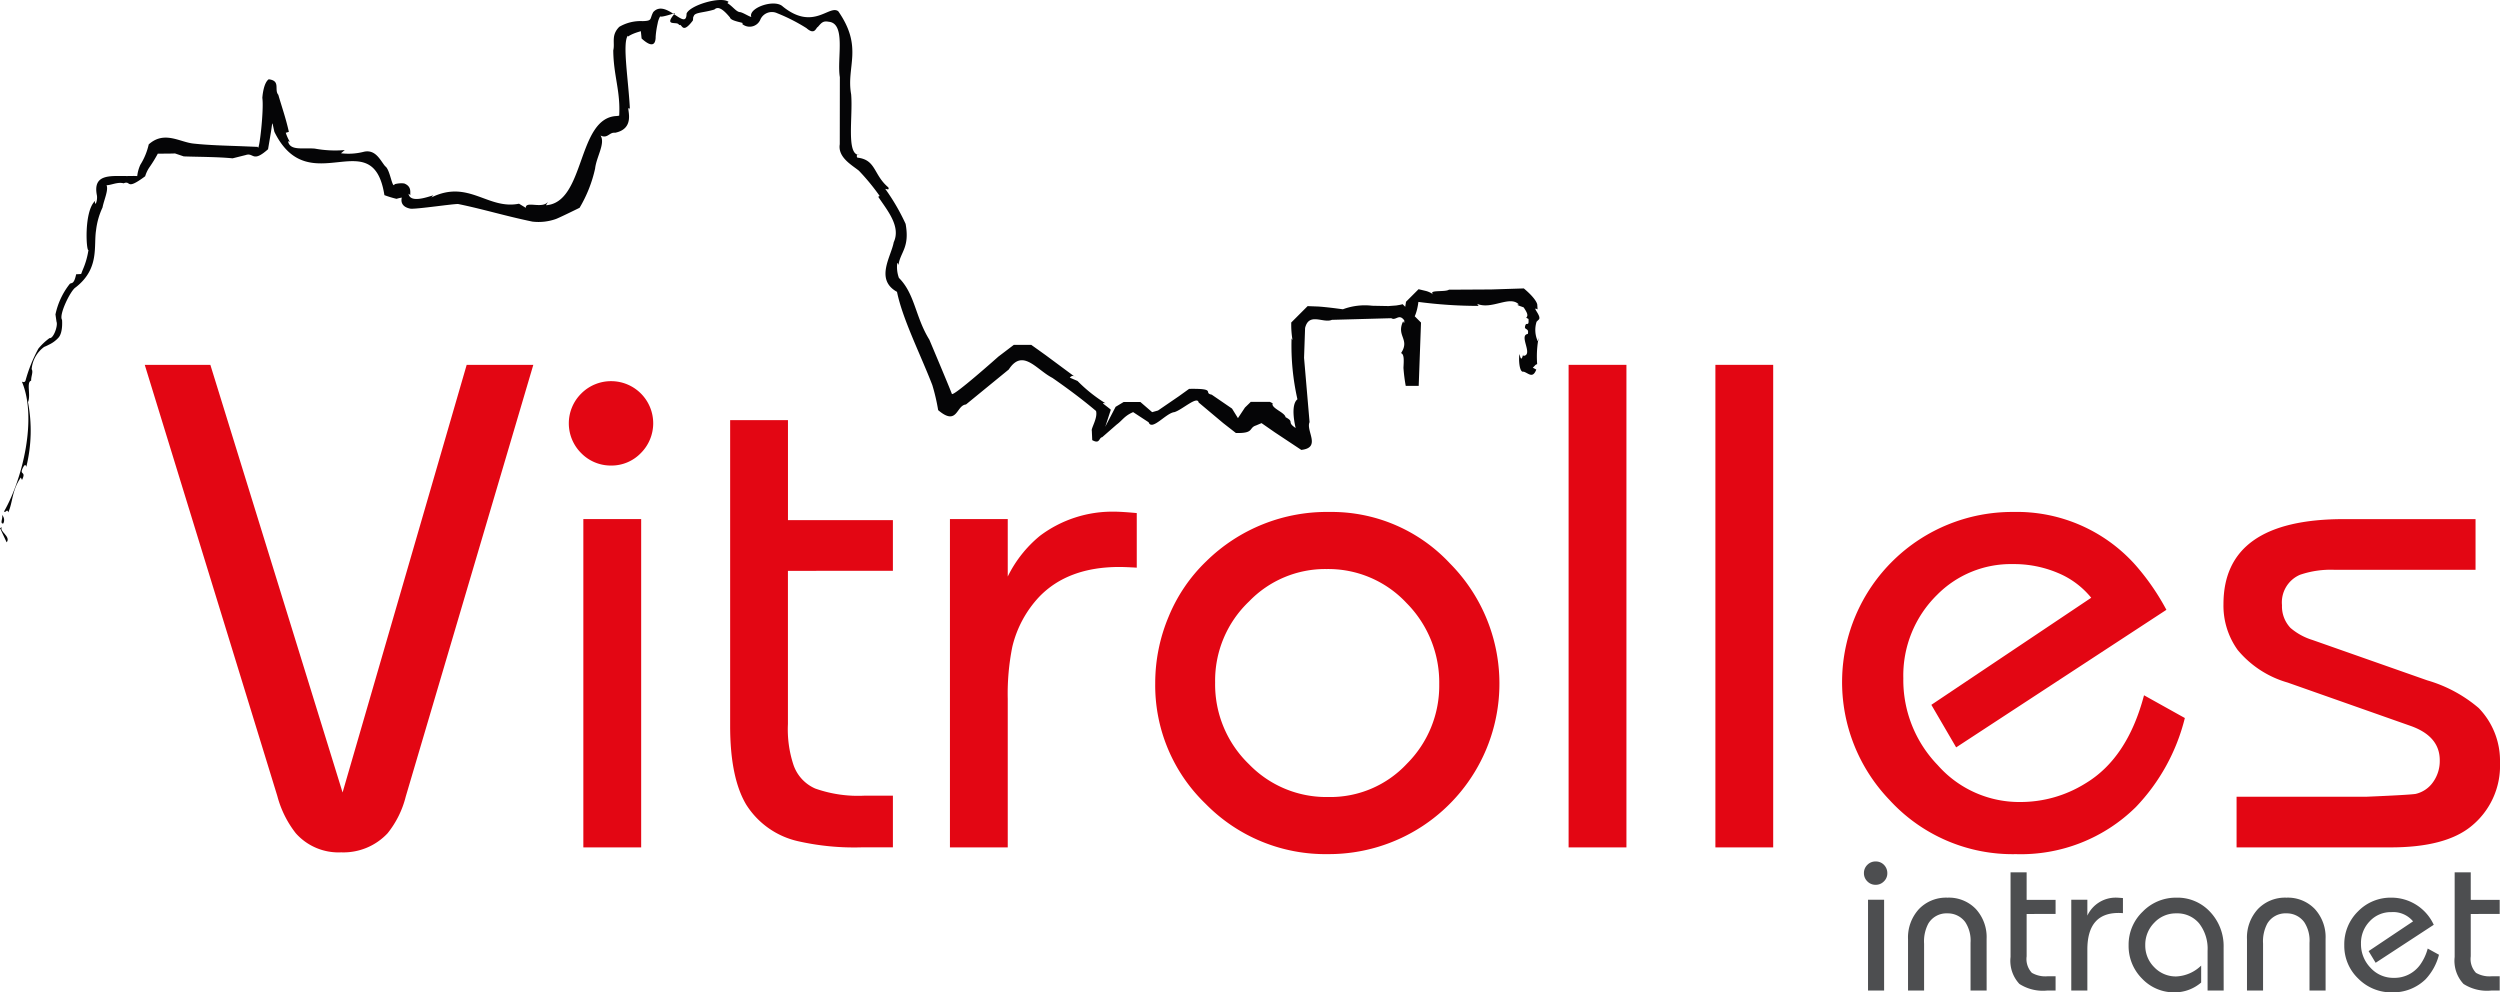
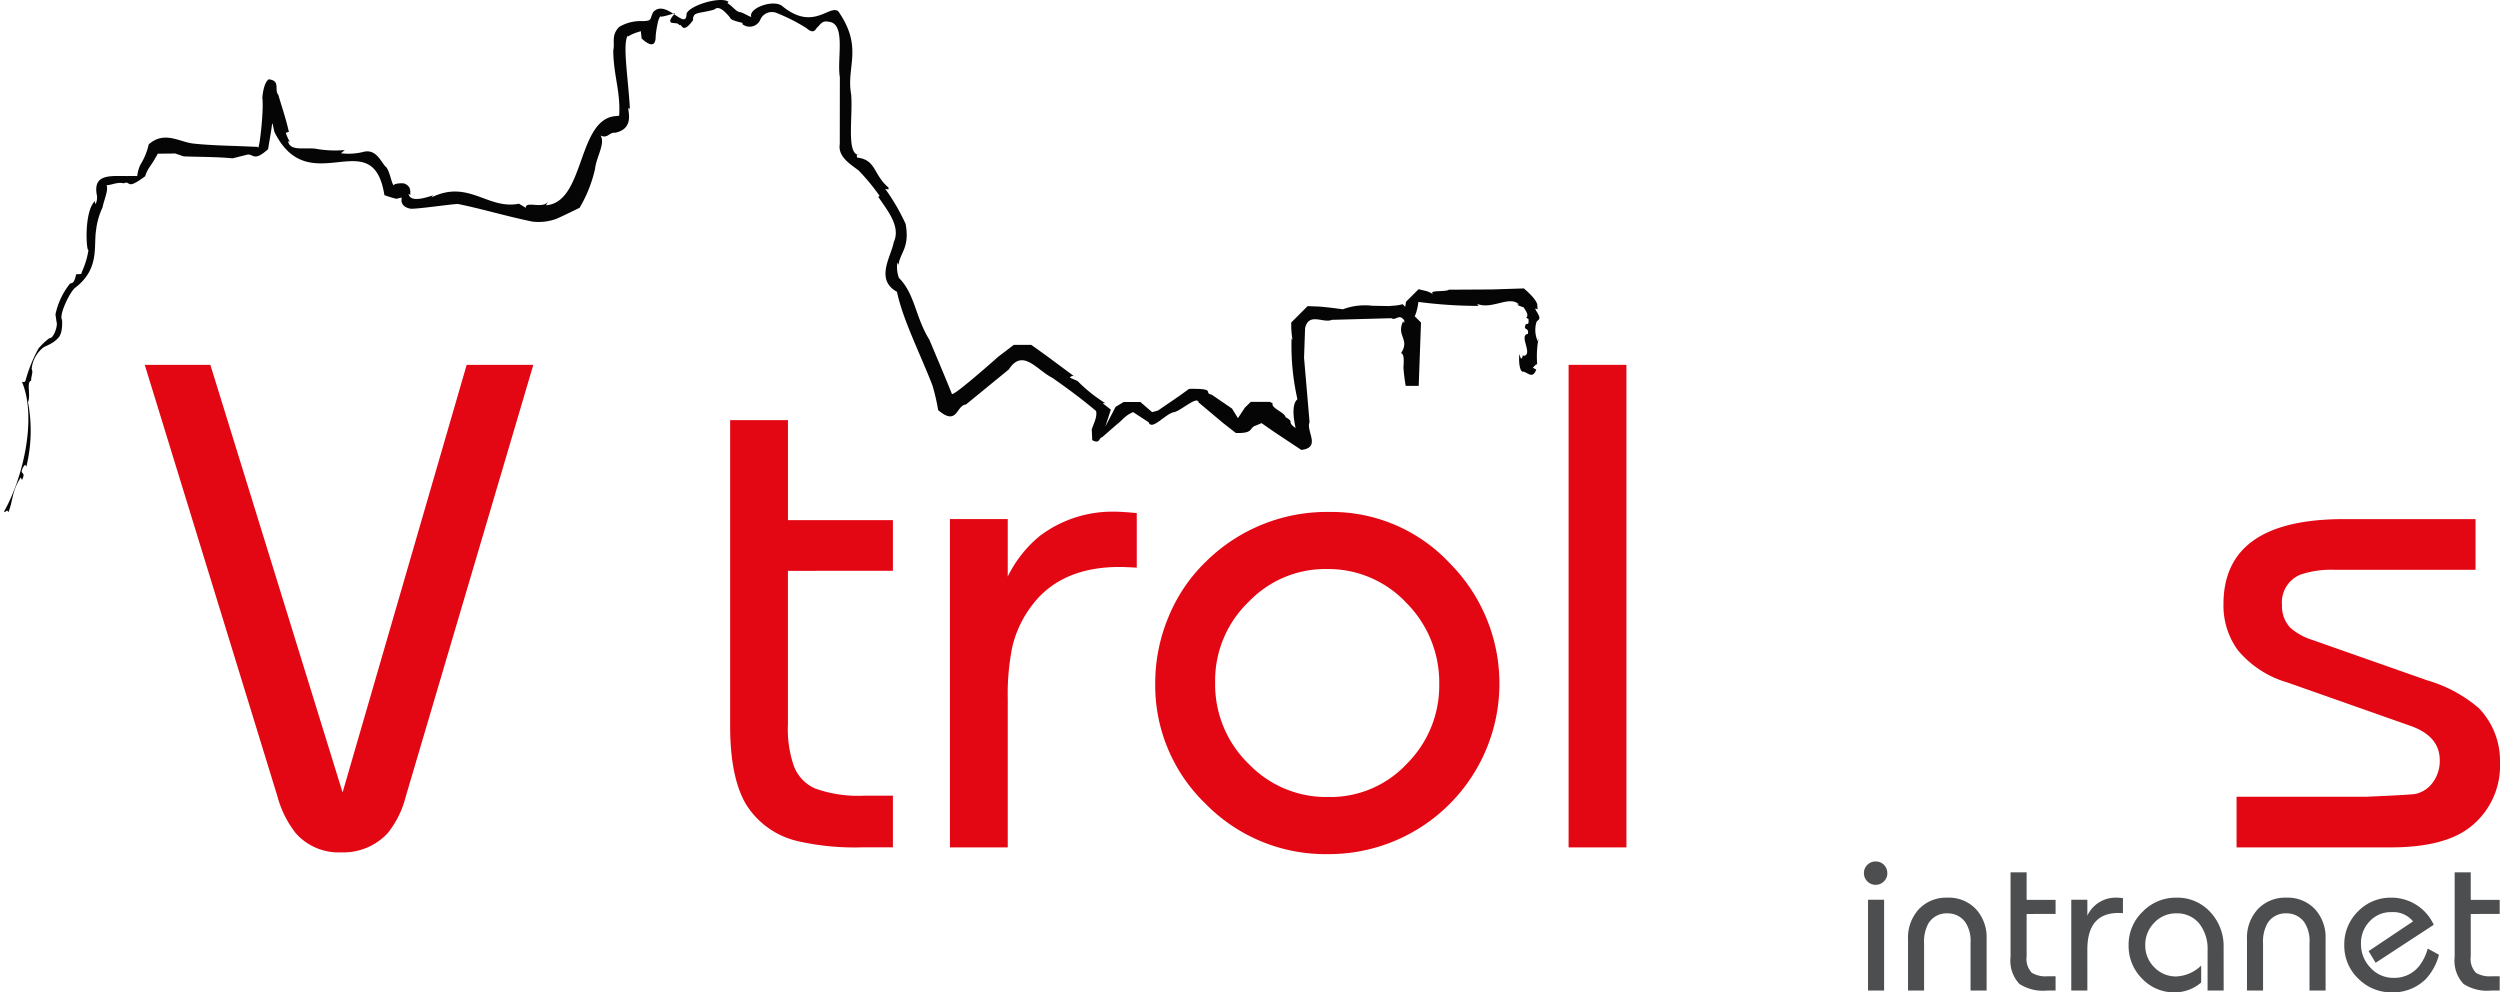
<svg xmlns="http://www.w3.org/2000/svg" width="241.844" height="96" viewBox="0 0 241.844 96">
  <g transform="translate(0 0)">
-     <path d="M2.757,79.9l-.188.08.643,1.379c.453-.552-.775-1.088-.455-1.458" transform="translate(-2.569 -28.895)" fill="#050506" />
-     <path d="M2.968,78.854a.7.7,0,0,0-.158-.86c.22.21-.234.917.158.86" transform="translate(-2.652 -28.214)" fill="#050506" />
    <line x1="0.21" y1="0.032" transform="translate(17.561 15.096)" fill="#050506" />
    <path d="M28.157,10.057c.182,1.112-.324,5.486-.44,4.76l-1.682-.068c-1.534-.055-3.045-.093-4.5-.248-1.354-.125-2.848-1.284-4.364.076a6.332,6.332,0,0,1-.813,1.976,3.566,3.566,0,0,0-.3,1.09c-.277-.025-.717,0-1.068-.005-1.578,0-3.254-.2-2.83,1.884a1.509,1.509,0,0,1-.106.778c-.092.062-.091-.143-.079-.255-1.1,1.06-.836,4.97-.635,4.742a7.421,7.421,0,0,1-.549,1.915c-.054.135-.123.32-.131.348-.216.03.425.06-.509.089-.243,1.148-.5.722-.66.987a7.1,7.1,0,0,0-1.343,2.9l.1.7c.167.393-.311,1.675-.67,1.587A5.877,5.877,0,0,0,6.5,34.329a14.177,14.177,0,0,0-1.25,3.107c-.062.15-.193.165-.351.089,1.494,3.526.089,9.387-1.725,12.561.165.188.286-.328.412.086.456-1.041.331-2.078,1.209-3.372l.117.239c.472-.967-.38-.351.16-1.309.244-.363.217.161.271-.025a14.648,14.648,0,0,0,.147-6.2c.3-.652-.183-1.932.308-2.073-.024-.405.225-.837.047-1.111a2.962,2.962,0,0,1,1.215-2.156,3.661,3.661,0,0,0,.428-.2,2.908,2.908,0,0,0,.942-.681c.51-.542.333-1.971.352-1.738-.325-.488.83-2.843,1.312-3.132,2.35-1.82,1.729-3.989,1.983-5.541a7.071,7.071,0,0,1,.623-2.19c.184-.973.96-2.4-.116-2.43.4.677,1.328-.14,2.159.09.756-.328.145.764,2.084-.684a3.108,3.108,0,0,1,.434-.9,12.623,12.623,0,0,0,.788-1.286s1.586,0,1.656-.023l.854.288c1.406.054,3.213.04,4.727.187l1.276-.32c.782-.261.64.787,2.152-.56l.279-1.656c.18-1.132.081-1.089.335-.025,3.357,6.834,9.513-1.049,10.642,6.123a9.911,9.911,0,0,0,1.173.357,3.465,3.465,0,0,1,.513-.12s-.3.854.826,1.07c.524.077,4.327-.5,4.64-.446,2.4.493,4.491,1.143,7.171,1.7a5.033,5.033,0,0,0,2.251-.248c.3-.1,2.307-1.09,2.307-1.09a12.82,12.82,0,0,0,1.5-3.79c.13-1.155,1.013-2.435.528-3.2.7.333.838-.343,1.408-.268,1.885-.382,1.224-2.123,1.283-2.369.081.015.127-.068.153.2-.12-2.774-.76-6.48-.208-7.218l.028.076c.634-.43,1.507-.531,1.227-.559.015.106.08.751.08.751,1.469,1.341,1.346-.124,1.362-.221a8.627,8.627,0,0,1,.188-1.221,2.077,2.077,0,0,1,.316-.812c.361-.239-1.02.574,1.377-.21-1.238,1.436.327.707.376,1.177.323-.243.251.991,1.336-.448.044-.129,0-.363.089-.411.061-.393.955-.335,2-.658.367-.355.854-.015,1.507.774.082.4,1.663.511,1.15.6a1.124,1.124,0,0,0,1.8-.43,1.219,1.219,0,0,1,1.613-.587,17.371,17.371,0,0,1,2.832,1.443c.821.722.906-.04,1.107-.116.362-.422.512-.6,1.047-.5,1.709.153.776,3.612,1.079,5.359l-.008,6.491c-.208,1.271,1.178,2.013,1.848,2.558a21.126,21.126,0,0,1,2.013,2.448l-.143.074c.873,1.312,2.215,2.871,1.5,4.4-.246,1.389-1.837,3.6.318,4.8.531,2.617,2.277,6.068,3.416,9.017a18.868,18.868,0,0,1,.565,2.425c1.877,1.593,1.733-.47,2.69-.547l4.142-3.387c1.352-2.075,2.656.009,4.219.814,1.463,1.015,2.883,2.07,4.221,3.2.187.675-.5,1.7-.407,1.909l.04.912c.757.417.616-.223.967-.287l1.4-1.222c.552-.4.733-.833,1.59-1.2l1.5.982c.307.876,1.685-.9,2.485-.98.759-.221,2.233-1.621,2.349-.937l2.382,2,1.22.952c1.8.057,1.222-.5,1.945-.724,0,0,.648-.277.544-.226l1.267.881,2.574,1.708c1.958-.219.426-1.837.8-2.687l-.533-6.223.1-2.886c.381-1.546,1.763-.424,2.593-.787l5.747-.158c.531.332.833-.805,1.553.737,0,0,.838-.4,1.068-2.313a44.892,44.892,0,0,0,5.825.385l-.14-.2c1.413.6,3.145-.845,4.026.053l-.147.042c.187.114.632.234.628.261.259.4.5.759.233.987l.227.121c.065.9-.255.107-.346.805.027.261.411.1.28.647-.921.12.594,2.058-.441,2.121,0-.495-.14.933-.356-.177-.107.316-.055,1.835.383,1.7.468.129.875.722,1.234-.2l-.339-.185c.339-.309.169-.234.424-.346a9.645,9.645,0,0,1,.086-2.23l-.035.005a2.633,2.633,0,0,1-.107-1.875l.19-.189c.395-.285-.774-1.37-.095-1l-.03-.463s-.017-.491-1.3-1.568h-.012l-3.131.1-4.1.023c-.383.259-2.093-.023-1.5.473a2.147,2.147,0,0,0-.726-.349l-.7-.167-.017,0h0c.262-.262-2.291,2.29-1.211,1.211h0v.011l-.042.257a11.138,11.138,0,0,0-.125,1.765.146.146,0,0,1-.093-.179c-.735,1.467.681,1.739-.219,3.114.32.107.268.731.232,1.425a16.021,16.021,0,0,0,.217,1.729l.008.011,1.25,0,.223-6.121c-3.544-3.544-.982-.982-1.775-1.774h0l0,0h-.005l-.011,0-.023.006-.042.012-.174.041-.359.062-.753.057-1.573-.03a6.091,6.091,0,0,0-2.841.34c-.637-.082-1.472-.2-2.37-.265l-1.029-.039h-.015c-3.167,3.17-.877.88-1.584,1.587v.158l0,.174a9.263,9.263,0,0,0,.124,1.371l-.092-.172a23.608,23.608,0,0,0,.567,5.894c-.737.591-.17,2.779-.17,2.779-.921-.606-.064-.568-.981-1.049-.053-.459-1.447-.881-1.241-1.343l-.243-.122-.029-.015-.008,0,0,0c-3.677,0-1.021,0-1.843,0l-.012.012-.048.048-.1.1-.4.389-.679,1.025-.572-.924L120,38.787c-.865-.167.545-.61-2.185-.56l-.987.71-2.019,1.382-.57.161-1.135-.98c1.449,0-1.977,0-1.626,0l-.773.464-1,1.923h0c-.117.356,1.015-3.1.535-1.64h0l-.009-.01-.019-.018-.076-.07-.652-.506c.054-.06.054-.06.247-.016a14.532,14.532,0,0,1-2.713-2.166l-.745-.319c.112-.12.282-.3.59-.008l-2.9-2.149-.737-.529-.371-.264-.185-.131-.092-.066-.023-.017-.013-.008,0,0c-3.356,0-.935,0-1.683,0l-.047.035-1.447,1.1s-4.376,3.9-4.5,3.609c-.221-.607-2.18-5.247-2.18-5.247-1.408-2.268-1.386-4.57-3.105-6.13l.171.18a3.061,3.061,0,0,1-.17-1.461c.078.026.1.116.118.2.169-1.267,1.109-1.669.692-3.986a20.154,20.154,0,0,0-1.964-3.379c.074-.039.416.185.294-.152-1.464-1.234-1.17-2.675-3-2.881-.077-.1-.113-.354.193-.258-1.3.019-.605-3.682-.794-5.872-.491-2.693,1.2-4.518-1.246-8.03-.872-.665-2.405,1.934-5.36-.454-.763-.747-3.191.066-3.078.917.194.3-.791-.374-1.077-.38C74,1.75,73.66,1.22,73.147.908l.119-.117c-.738-.574-3.751.324-4.066,1.133-.022,1.8-1.988-1.493-3.222-.147-.372.681-.05.844-1.02.876a4.076,4.076,0,0,0-2.269.553c-.817.83-.4,1.522-.58,2.278.021,2.445.711,3.944.573,6.314l-.212.033c-3.889.12-3.038,8.374-6.871,8.633l.2-.339c-.544.735-2.189-.128-2.149.59l-.66-.4c-3.031.611-4.878-2.389-8.486-.6l.2-.213c-.746.227-2.26.753-2.405-.169.049.095.1.045.194.175-.083-.188.189-.829-.589-1.144-.478-.094-1.16.109-.944.086-.246.452-.425-1.438-.915-1.759-.467-.549-.9-1.64-2.035-1.407a5.958,5.958,0,0,1-2.241.151l.366-.311a10.759,10.759,0,0,1-2.894-.138c-1.147-.1-2.406.238-2.594-.712l.173.054a4.5,4.5,0,0,1-.394-.874l.3-.088c-.277-1.277-.684-2.421-1.019-3.586-.429-.49.255-1.362-.93-1.5-.531.375-.614,1.779-.614,1.779" transform="translate(-2.783 -0.609)" fill="#050506" />
    <path d="M16.86,30.787l.019-.024c0-.082-.008-.044-.019.024" transform="translate(-7.667 -11.349)" fill="#050506" />
    <path d="M233.937,51.416l-.066.311c.066-.024.05-.212.066-.311" transform="translate(-85.08 -18.733)" fill="#050506" />
    <path d="M55.481,55.475h6.446L49.583,97.251a9.234,9.234,0,0,1-1.752,3.536,5.844,5.844,0,0,1-4.494,1.848,5.521,5.521,0,0,1-4.388-1.848,9.951,9.951,0,0,1-1.786-3.6L24.338,55.475h6.346L43.475,96.842" transform="translate(-10.335 -20.181)" fill="#e30613" />
-     <path d="M92.256,57.93a4.074,4.074,0,0,1,2.815,6.963,3.94,3.94,0,0,1-2.882,1.2,4,4,0,0,1-2.88-1.2,4.059,4.059,0,0,1,0-5.763,4.069,4.069,0,0,1,2.947-1.2M89.514,71.272h5.594v31.759H89.514Z" transform="translate(-33.083 -21.057)" fill="#e30613" />
    <path d="M117.958,78.372V93.188a10.965,10.965,0,0,0,.512,3.878A3.849,3.849,0,0,0,120.6,99.43a12.394,12.394,0,0,0,4.767.69h2.746v5h-3.054a24.528,24.528,0,0,1-6.071-.583,8.006,8.006,0,0,1-5.075-3.566c-1.027-1.733-1.544-4.265-1.544-7.58v-29.6h5.593v9.673h10.151v4.9" transform="translate(-41.736 -23.149)" fill="#e30613" />
    <path d="M151.015,110.03h-5.592V78.272h5.592v5.557a11.783,11.783,0,0,1,3.121-3.943,11.657,11.657,0,0,1,7.168-2.333q.719,0,2.192.136V82.97c-.752-.043-1.313-.066-1.679-.066q-4.973,0-7.753,2.88a10.673,10.673,0,0,0-2.605,4.833,23,23,0,0,0-.444,5.043" transform="translate(-53.528 -28.056)" fill="#e30613" />
    <path d="M193.167,77.6a15.642,15.642,0,0,1,11.63,4.971A16.5,16.5,0,0,1,193.032,110.7a16.221,16.221,0,0,1-11.868-4.87,15.9,15.9,0,0,1-4.87-11.659,16.583,16.583,0,0,1,1.3-6.448,15.674,15.674,0,0,1,3.638-5.351A16.634,16.634,0,0,1,193.167,77.6m-.343,5.522a10.23,10.23,0,0,0-7.441,3.124,10.563,10.563,0,0,0-3.293,7.852,10.723,10.723,0,0,0,3.293,7.923,10.4,10.4,0,0,0,7.649,3.155,10.12,10.12,0,0,0,7.613-3.224,10.658,10.658,0,0,0,3.124-7.682,10.9,10.9,0,0,0-3.158-7.854,10.353,10.353,0,0,0-7.786-3.292" transform="translate(-64.541 -28.075)" fill="#e30613" />
    <rect width="5.594" height="46.681" transform="translate(151.743 35.294)" fill="#e30613" />
-     <rect width="5.591" height="46.681" transform="translate(165.943 35.294)" fill="#e30613" />
-     <path d="M308.847,95.335l3.948,2.2a19.063,19.063,0,0,1-4.736,8.608,15.834,15.834,0,0,1-11.591,4.56,16.139,16.139,0,0,1-12.245-5.244A16.46,16.46,0,0,1,296.194,77.6a15.364,15.364,0,0,1,11.8,5.11,22.947,22.947,0,0,1,3.016,4.357l-20.338,13.307-2.4-4.116L303.737,85.9a8.181,8.181,0,0,0-3.224-2.4,10.87,10.87,0,0,0-4.356-.856,10.037,10.037,0,0,0-7.338,2.984,10.932,10.932,0,0,0-3.258,8.057,11.832,11.832,0,0,0,3.328,8.408,10.513,10.513,0,0,0,8.022,3.566,11.849,11.849,0,0,0,6.243-1.786q4.084-2.434,5.692-8.541" transform="translate(-101.438 -28.075)" fill="#e30613" />
    <path d="M338.207,110.43v-4.9h12.555q4.081-.172,4.767-.273a2.834,2.834,0,0,0,1.679-1.132,3.507,3.507,0,0,0,.654-2.128q0-2.331-2.846-3.328l-11.868-4.184a9.763,9.763,0,0,1-4.837-3.155,7.335,7.335,0,0,1-1.372-4.426q0-8.233,11.663-8.23h12.722v4.906H347.744a9.187,9.187,0,0,0-3.4.479A2.9,2.9,0,0,0,342.6,87a3.031,3.031,0,0,0,.823,2.2,5.934,5.934,0,0,0,2.126,1.166l11.111,3.908a13.425,13.425,0,0,1,4.972,2.677,7.347,7.347,0,0,1,2.058,5.315,7.52,7.52,0,0,1-2.812,6.142q-2.5,2.025-7.783,2.022" transform="translate(-121.846 -28.456)" fill="#e30613" />
    <path d="M2.724.288H1.168V-8.5H2.724ZM1.907-12.2a1.078,1.078,0,0,1,.807.331,1.127,1.127,0,0,1,.321.817,1.064,1.064,0,0,1-.331.778,1.087,1.087,0,0,1-.8.331,1.087,1.087,0,0,1-.8-.331,1.087,1.087,0,0,1-.331-.8,1.087,1.087,0,0,1,.331-.8A1.087,1.087,0,0,1,1.907-12.2ZM12.642.288H11.086V-4.341a3.241,3.241,0,0,0-.506-1.984A2.085,2.085,0,0,0,8.85-7.18,2.041,2.041,0,0,0,7-6.189a3.682,3.682,0,0,0-.408,1.945V.288H5.038V-4.672a4.067,4.067,0,0,1,1.05-2.917A3.628,3.628,0,0,1,8.85-8.7,3.613,3.613,0,0,1,11.6-7.6a4.028,4.028,0,0,1,1.04,2.888Zm3.87-7.41v4.1a1.95,1.95,0,0,0,.506,1.595,2.615,2.615,0,0,0,1.536.331h.758V.288h-.836a4.2,4.2,0,0,1-2.664-.642,3.275,3.275,0,0,1-.856-2.606v-8.188h1.556v2.664h2.8v1.361ZM22.386.288H20.83V-8.5h1.556v1.536A3.024,3.024,0,0,1,25.245-8.7q.078,0,.583.039V-7.2q-.194-.019-.428-.019-3.014,0-3.014,3.54Zm13.186,0H34.016V-3.563A3.983,3.983,0,0,0,33.2-6.208a2.744,2.744,0,0,0-2.217-.972,2.841,2.841,0,0,0-2.12.9,3.008,3.008,0,0,0-.875,2.168,2.942,2.942,0,0,0,.875,2.149,2.871,2.871,0,0,0,2.12.885,3.692,3.692,0,0,0,2.412-1.05V-.49a3.942,3.942,0,0,1-2.548.953,4.267,4.267,0,0,1-3.17-1.332,4.459,4.459,0,0,1-1.3-3.238,4.4,4.4,0,0,1,1.361-3.238A4.472,4.472,0,0,1,31-8.7a4.3,4.3,0,0,1,3.267,1.381,4.821,4.821,0,0,1,1.3,3.442Zm9.86,0H43.876V-4.341a3.241,3.241,0,0,0-.506-1.984,2.085,2.085,0,0,0-1.731-.856,2.041,2.041,0,0,0-1.848.992,3.682,3.682,0,0,0-.408,1.945V.288H37.828V-4.672a4.067,4.067,0,0,1,1.05-2.917A3.628,3.628,0,0,1,41.639-8.7a3.613,3.613,0,0,1,2.752,1.1,4.028,4.028,0,0,1,1.04,2.888Zm9.88-4.065,1.089.6A5.436,5.436,0,0,1,55.1-.8,4.5,4.5,0,0,1,51.869.463,4.5,4.5,0,0,1,48.592-.869,4.376,4.376,0,0,1,47.24-4.108a4.448,4.448,0,0,1,1.322-3.258A4.4,4.4,0,0,1,51.811-8.7a4.5,4.5,0,0,1,4.084,2.625L50.274-2.4l-.681-1.128,4.3-2.878a2.5,2.5,0,0,0-2.1-.895,2.777,2.777,0,0,0-2.091.885,3.02,3.02,0,0,0-.846,2.168,3.269,3.269,0,0,0,.924,2.334,2.961,2.961,0,0,0,2.227.972A3.049,3.049,0,0,0,54.572-2.2,4.8,4.8,0,0,0,55.311-3.777Zm4.162-3.345v4.1a1.95,1.95,0,0,0,.506,1.595,2.615,2.615,0,0,0,1.536.331h.758V.288h-.836a4.2,4.2,0,0,1-2.664-.642,3.275,3.275,0,0,1-.856-2.606v-8.188h1.556v2.664h2.8v1.361Z" transform="translate(179.54 95.537)" fill="#4d4e50" />
  </g>
</svg>